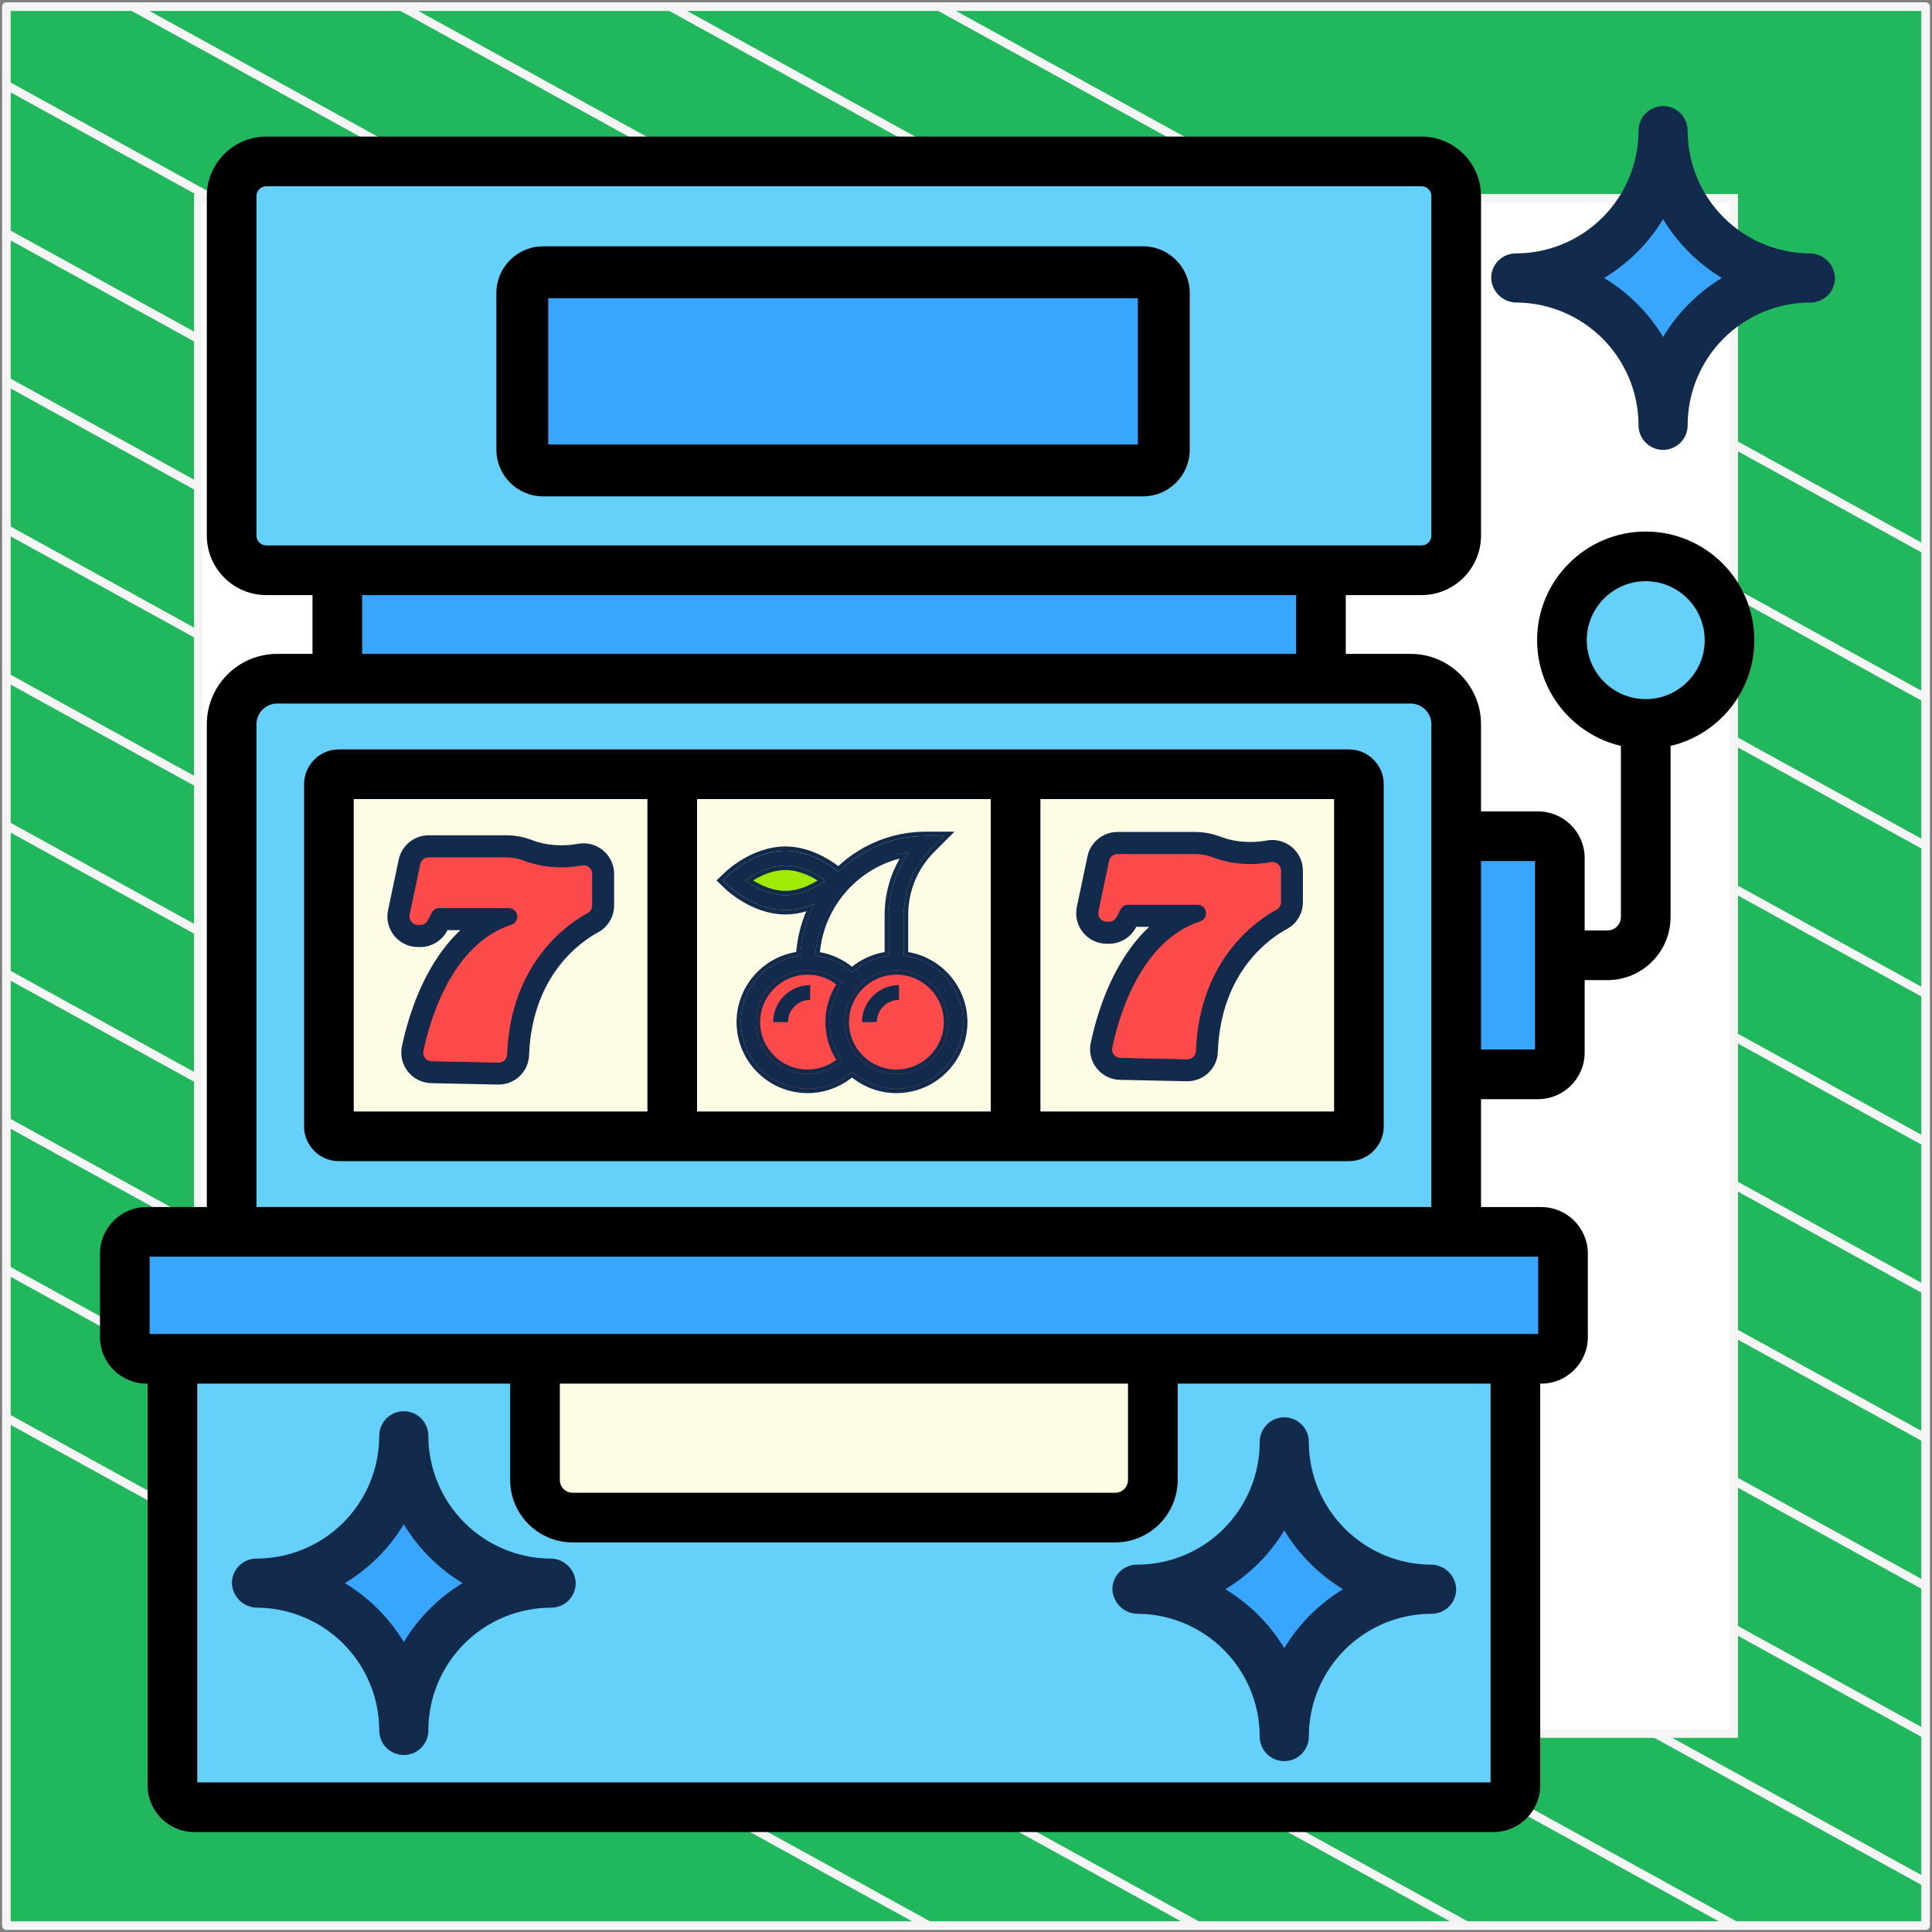
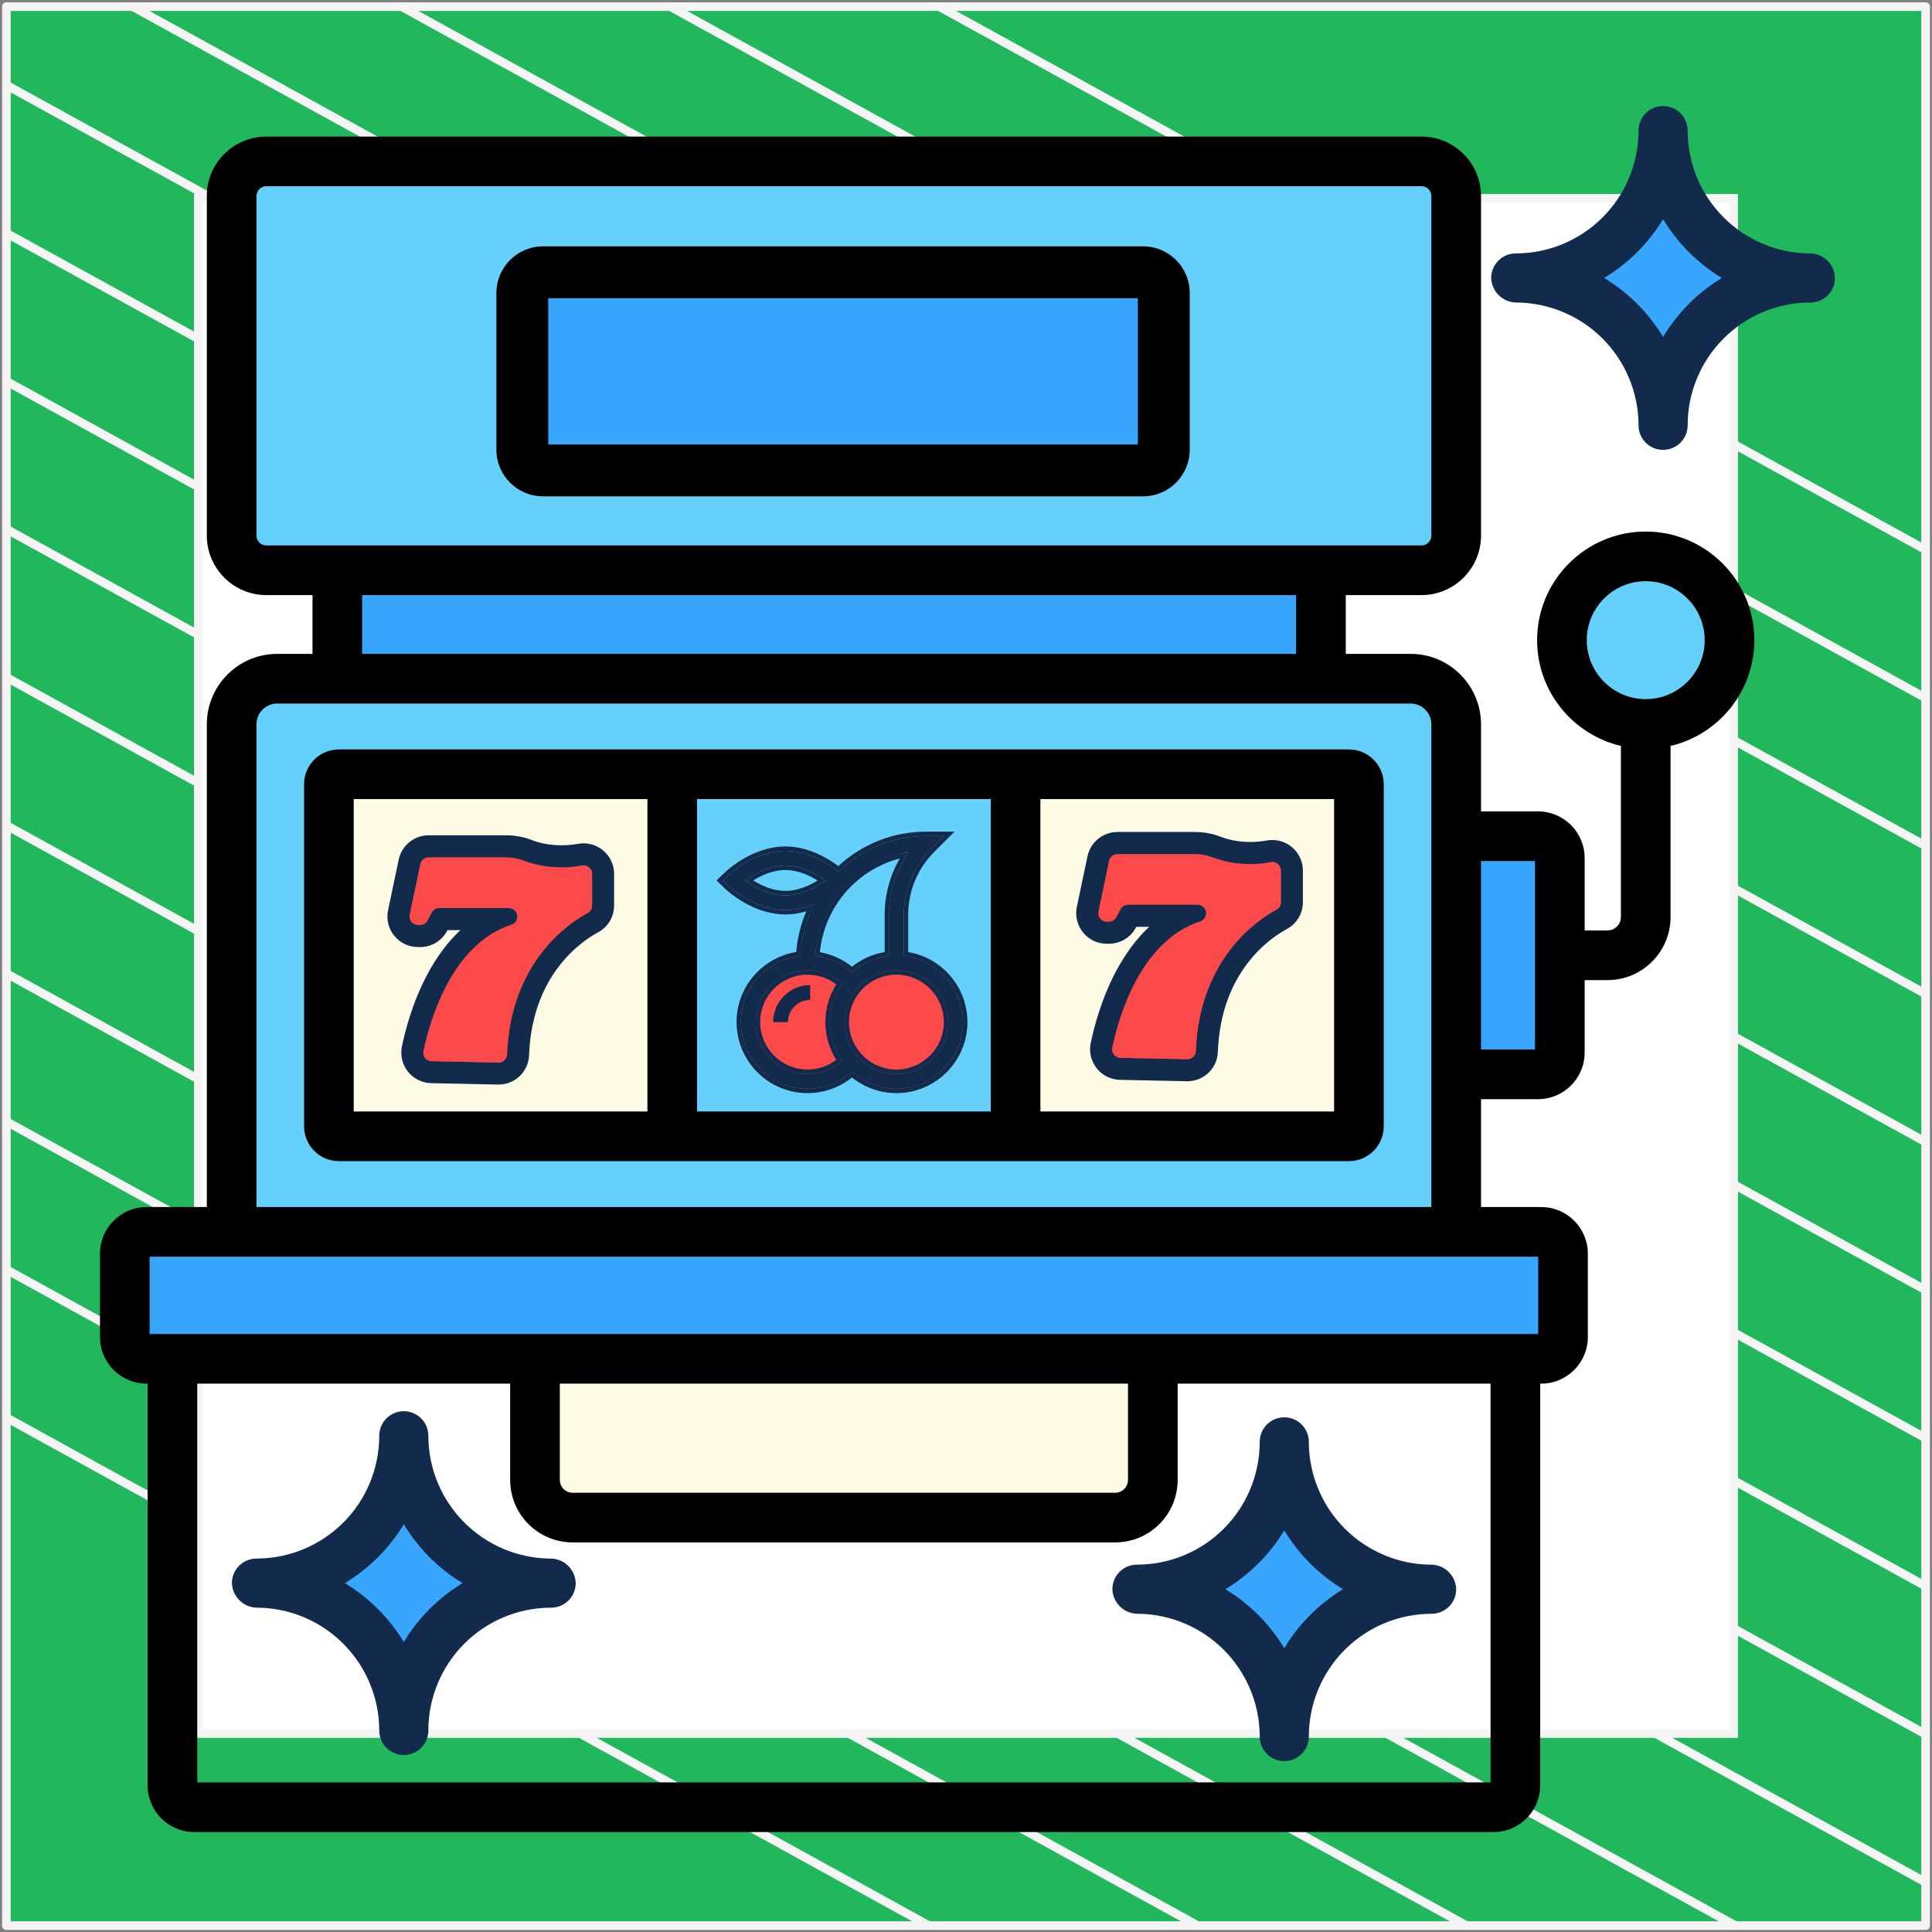
<svg xmlns="http://www.w3.org/2000/svg" width="302" height="302" viewBox="0 0 302 302" fill="none">
  <rect x="0" y="0" width="302" height="302" fill="#808080" stroke="none" />
  <path d="M301 1.038H1V301H301V1.038Z" fill="#20B75D" stroke="#F5F5F5" stroke-width="1.346" stroke-linejoin="round" />
  <mask id="mask0_3_1151" style="mask-type:luminance" maskUnits="userSpaceOnUse" x="1" y="1" width="300" height="300">
    <path d="M301 1H1V300.962H301V1Z" fill="white" />
  </mask>
  <g mask="url(#mask0_3_1151)">
    <path d="M-285.023 64.085L219.795 342.085" stroke="#F5F5F5" stroke-width="1.346" stroke-miterlimit="10" />
    <path d="M-263.954 52.544L240.933 330.581" stroke="#F5F5F5" stroke-width="1.346" stroke-miterlimit="10" />
    <path d="M-242.819 41.04L261.999 319.04" stroke="#F5F5F5" stroke-width="1.346" stroke-miterlimit="10" />
    <path d="M-221.682 29.536L283.136 307.536" stroke="#F5F5F5" stroke-width="1.346" stroke-miterlimit="10" />
    <path d="M-200.545 18.032L304.273 296.032" stroke="#F5F5F5" stroke-width="1.346" stroke-miterlimit="10" />
    <path d="M-179.41 6.528L325.408 284.528" stroke="#F5F5F5" stroke-width="1.346" stroke-miterlimit="10" />
    <path d="M-158.273 -5.014L346.545 273.024" stroke="#F5F5F5" stroke-width="1.346" stroke-miterlimit="10" />
    <path d="M-137.205 -16.517L367.613 261.483" stroke="#F5F5F5" stroke-width="1.346" stroke-miterlimit="10" />
    <path d="M-116.068 -28.021L388.749 249.979" stroke="#F5F5F5" stroke-width="1.346" stroke-miterlimit="10" />
    <path d="M-94.932 -39.525L409.886 238.475" stroke="#F5F5F5" stroke-width="1.346" stroke-miterlimit="10" />
    <path d="M-73.796 -51.029L431.023 226.971" stroke="#F5F5F5" stroke-width="1.346" stroke-miterlimit="10" />
    <path d="M-52.659 -62.533L452.159 215.467" stroke="#F5F5F5" stroke-width="1.346" stroke-miterlimit="10" />
    <path d="M-31.591 -74.075L473.227 203.963" stroke="#F5F5F5" stroke-width="1.346" stroke-miterlimit="10" />
    <path d="M-10.454 -85.579L494.364 192.422" stroke="#F5F5F5" stroke-width="1.346" stroke-miterlimit="10" />
  </g>
  <path d="M271 31H31V270.975H271V31Z" fill="white" stroke="#F5F5F5" stroke-width="1.346" stroke-miterlimit="10" />
-   <path d="M233.472 282.492H30.36C28.479 282.492 26.954 280.967 26.954 279.086V212.402H236.878V279.086C236.878 280.967 235.353 282.492 233.472 282.492Z" fill="#65D1FB" />
  <path d="M240.918 212.402H22.914C21.033 212.402 19.508 210.878 19.508 208.996V195.964C19.508 194.083 21.033 192.558 22.914 192.558H240.918C242.799 192.558 244.324 194.083 244.324 195.964V208.996C244.324 210.878 242.799 212.402 240.918 212.402Z" fill="#39A6FE" />
  <path d="M52.73 89.141H206.484V106.092H52.73V89.141Z" fill="#39A6FE" />
  <path d="M222.199 89.141H41.633C38.637 89.141 36.208 86.713 36.208 83.716V30.653C36.208 27.657 38.636 25.228 41.633 25.228H222.199C225.195 25.228 227.624 27.657 227.624 30.653V83.716C227.624 86.713 225.195 89.141 222.199 89.141Z" fill="#65D1FB" />
  <path d="M36.208 113.219V192.558H227.624V113.219C227.624 109.283 224.433 106.092 220.497 106.092H43.335C39.399 106.092 36.208 109.282 36.208 113.219Z" fill="#65D1FB" />
  <path d="M51.413 122.582V176.067C51.413 176.926 52.109 177.622 52.968 177.622H105.082V121.027H52.968C52.109 121.027 51.413 121.723 51.413 122.582Z" fill="#FFFCE5" />
-   <path d="M105.082 121.027H158.75V177.622H105.082V121.027Z" fill="#FFFCE5" />
-   <path d="M122.769 142.315C117.887 142.315 114.547 138.677 114.385 138.522L113.512 137.686L114.385 136.85C114.547 136.695 117.887 133.057 122.769 133.057C127.651 133.057 130.992 136.695 131.153 136.85L132.027 137.686L131.153 138.522C130.992 138.677 127.651 142.315 122.769 142.315Z" fill="#A1EA06" />
  <path d="M147.557 130.743L145.567 132.71C142.813 135.488 141.285 139.167 141.285 143.079V150.493H138.971V143.079C138.971 140.927 139.364 138.844 140.128 136.923C140.614 135.627 141.285 134.4 142.095 133.266C141.424 133.358 140.753 133.497 140.128 133.705C132.791 135.719 127.398 142.531 127.398 150.493H125.084C125.084 141.235 131.495 133.381 140.128 131.298C141.609 130.928 143.16 130.743 144.757 130.743H147.557Z" fill="#122B4D" />
  <path d="M147.557 130.743L145.566 132.71C142.812 135.488 141.285 139.167 141.285 143.079V150.493H140.127V136.922C140.614 135.627 141.285 134.4 142.095 133.266C141.424 133.358 140.752 133.497 140.127 133.705V131.298C141.609 130.928 143.159 130.743 144.756 130.743H147.557Z" fill="#A1EA06" />
  <path d="M126.241 149.335C120.501 149.335 115.826 154.01 115.826 159.75C115.826 165.49 120.501 170.242 126.241 170.242C131.981 170.242 136.656 165.49 136.656 159.75C136.656 154.01 131.981 149.335 126.241 149.335Z" fill="#FC4949" />
  <path d="M140.128 149.335C134.388 149.335 129.713 154.01 129.713 159.75C129.713 165.49 134.388 170.242 140.128 170.242C145.867 170.242 150.543 165.49 150.543 159.75C150.543 154.01 145.867 149.335 140.128 149.335Z" fill="#FC4949" />
  <path d="M112.991 137.628L113.864 138.464C114.026 138.619 117.882 142.257 122.765 142.257C124.462 142.257 126.035 141.817 127.372 141.237C126.042 143.75 125.267 146.528 125.11 149.416C119.895 149.98 115.821 154.407 115.821 159.77C115.821 165.512 120.494 170.185 126.236 170.185C128.812 170.185 131.283 169.228 133.183 167.528C135.026 169.179 137.459 170.185 140.123 170.185C145.866 170.185 150.538 165.512 150.538 159.77C150.538 154.418 146.48 149.997 141.28 149.42V143.017C141.28 139.105 142.804 135.427 145.57 132.661L147.546 130.685H144.752C139.618 130.685 134.778 132.672 131.082 136.286C129.81 135.25 126.605 133 122.765 133C117.882 133 114.026 136.638 113.864 136.792L112.991 137.628ZM118.136 159.77C118.136 155.303 121.77 151.669 126.236 151.669C128.239 151.669 130.161 152.413 131.639 153.735C130.424 155.439 129.708 157.522 129.708 159.77C129.708 162.017 130.424 164.101 131.639 165.804C130.161 167.127 128.239 167.87 126.236 167.87C121.77 167.87 118.136 164.237 118.136 159.77ZM148.223 159.77C148.223 164.237 144.59 167.87 140.123 167.87C135.656 167.87 132.022 164.237 132.022 159.77C132.022 155.303 135.656 151.669 140.123 151.669C144.59 151.669 148.223 155.303 148.223 159.77ZM142.09 133.205C140.118 135.985 138.966 139.404 138.966 143.017V149.419C136.758 149.665 134.756 150.603 133.183 152.011C131.578 150.575 129.566 149.671 127.428 149.424C127.931 141.172 134.125 134.447 142.09 133.205ZM122.765 135.314C125.387 135.314 127.739 136.697 129.028 137.631C127.744 138.564 125.4 139.943 122.765 139.943C120.143 139.943 117.79 138.56 116.501 137.626C117.786 136.693 120.129 135.314 122.765 135.314Z" fill="#122B4D" />
  <path fill-rule="evenodd" clip-rule="evenodd" d="M112 137.628L113.39 136.297C113.495 136.198 114.543 135.211 116.2 134.246C117.852 133.283 120.158 132.314 122.765 132.314C126.422 132.314 129.5 134.221 131.039 135.382C134.803 131.907 139.637 130 144.752 130H149.2L146.055 133.145C146.055 133.145 146.055 133.145 146.055 133.145C143.417 135.783 141.966 139.287 141.966 143.017V148.824C147.213 149.704 151.223 154.276 151.223 159.77C151.223 165.891 146.245 170.87 140.123 170.87C137.499 170.87 135.084 169.954 133.183 168.426C131.227 169.995 128.78 170.87 126.237 170.87C120.115 170.87 115.136 165.891 115.136 159.77C115.136 154.251 119.183 149.663 124.464 148.812C124.645 146.602 125.177 144.46 126.034 142.453C125.026 142.75 123.925 142.943 122.765 142.943C120.158 142.943 117.852 141.974 116.2 141.011C114.543 140.046 113.495 139.059 113.39 138.959L112 137.628ZM126.416 141.611C126.747 141.496 127.066 141.37 127.373 141.237C127.212 141.541 127.059 141.849 126.915 142.16C125.864 144.423 125.248 146.877 125.11 149.416C119.895 149.98 115.822 154.407 115.822 159.77C115.822 165.512 120.494 170.185 126.237 170.185C128.812 170.185 131.283 169.228 133.183 167.528C135.027 169.179 137.459 170.185 140.123 170.185C145.866 170.185 150.538 165.512 150.538 159.77C150.538 154.418 146.481 149.997 141.28 149.42V143.017C141.28 139.105 142.804 135.427 145.57 132.661L147.546 130.685H144.752C139.618 130.685 134.778 132.672 131.083 136.286C129.81 135.25 126.605 133 122.765 133C117.883 133 114.026 136.638 113.864 136.792L112.991 137.628L113.864 138.464C114.026 138.619 117.883 142.257 122.765 142.257C124.073 142.257 125.307 141.996 126.416 141.611ZM126.237 152.355C122.149 152.355 118.821 155.682 118.821 159.77C118.821 163.858 122.149 167.185 126.237 167.185C127.869 167.185 129.444 166.645 130.725 165.671C129.647 163.961 129.023 161.936 129.023 159.77C129.023 157.603 129.647 155.579 130.725 153.869C129.444 152.895 127.869 152.355 126.237 152.355ZM131.639 153.735C130.161 152.413 128.239 151.669 126.237 151.669C121.77 151.669 118.136 155.303 118.136 159.77C118.136 164.237 121.77 167.87 126.237 167.87C128.239 167.87 130.161 167.127 131.639 165.804C130.424 164.101 129.708 162.017 129.708 159.77C129.708 157.522 130.424 155.439 131.639 153.735ZM140.123 167.185C144.211 167.185 147.538 163.858 147.538 159.77C147.538 155.682 144.211 152.355 140.123 152.355C136.035 152.355 132.708 155.682 132.708 159.77C132.708 163.858 136.035 167.185 140.123 167.185ZM142.09 133.205C141.772 133.255 141.456 133.313 141.143 133.38C133.639 134.988 127.911 141.502 127.428 149.424C129.566 149.671 131.578 150.575 133.183 152.011C134.756 150.603 136.758 149.665 138.966 149.419V143.017C138.966 139.739 139.915 136.62 141.564 133.993C141.732 133.725 141.908 133.463 142.09 133.205ZM140.638 134.203C133.95 135.923 128.859 141.737 128.162 148.839C129.999 149.163 131.727 149.945 133.183 151.113C134.629 149.951 136.373 149.143 138.281 148.823V143.017C138.281 139.842 139.136 136.811 140.638 134.203ZM127.801 137.631C126.515 136.832 124.704 135.999 122.765 135.999C120.816 135.999 119.009 136.829 117.729 137.626C119.014 138.424 120.826 139.258 122.765 139.258C124.714 139.258 126.52 138.428 127.801 137.631ZM128.428 137.218C127.076 136.337 125.02 135.314 122.765 135.314C120.499 135.314 118.449 136.334 117.102 137.213C116.882 137.356 116.681 137.496 116.501 137.626C116.681 137.757 116.882 137.896 117.102 138.039C118.453 138.919 120.509 139.943 122.765 139.943C125.031 139.943 127.081 138.923 128.428 138.044C128.648 137.901 128.849 137.761 129.029 137.631C128.848 137.5 128.647 137.361 128.428 137.218ZM140.123 167.87C144.59 167.87 148.224 164.237 148.224 159.77C148.224 155.303 144.59 151.669 140.123 151.669C135.657 151.669 132.023 155.303 132.023 159.77C132.023 164.237 135.657 167.87 140.123 167.87Z" fill="#122B4D" />
-   <path d="M134.742 159.77H137.057C137.057 157.856 138.614 156.298 140.528 156.298V153.984C137.338 153.984 134.742 156.579 134.742 159.77Z" fill="#122B4D" />
  <path d="M120.855 159.77H123.17C123.17 157.856 124.727 156.298 126.642 156.298V153.984C123.451 153.984 120.855 156.579 120.855 159.77Z" fill="#122B4D" />
  <path d="M158.75 177.622H210.864C211.723 177.622 212.419 176.926 212.419 176.067V122.582C212.419 121.723 211.723 121.027 210.864 121.027H158.75V177.622Z" fill="#FFFCE5" />
  <path d="M77.93 168.963C77.9 168.963 77.871 168.963 77.841 168.962L67.418 168.744C66.165 168.718 64.998 168.141 64.216 167.162C63.435 166.183 63.132 164.919 63.384 163.693C63.855 161.402 64.99 156.91 67.305 152.573C69.042 149.319 71.112 146.73 73.495 144.825H69.607L69.399 145.221C68.669 146.607 67.242 147.468 65.675 147.468H65.335C64.061 147.468 62.87 146.901 62.067 145.912C61.265 144.923 60.955 143.64 61.217 142.394L62.884 134.478C63.291 132.543 65.023 131.138 67.001 131.138H79.108C80.426 131.138 81.72 131.378 82.956 131.853C83.966 132.241 85.62 132.703 87.77 132.703C88.66 132.703 89.567 132.621 90.466 132.461C90.712 132.417 90.964 132.394 91.213 132.394C93.535 132.394 95.424 134.281 95.424 136.601V141.539C95.424 143.094 94.573 144.515 93.203 145.248C90.725 146.573 82.605 151.907 82.133 164.914C82.051 167.184 80.204 168.963 77.93 168.963Z" fill="#122B4D" />
  <path d="M67.001 134.015H79.108C80.071 134.015 81.025 134.193 81.924 134.539C83.554 135.165 86.796 136.04 90.972 135.293C91.792 135.146 92.547 135.768 92.547 136.6V141.539C92.547 142.029 92.278 142.479 91.846 142.71C89.179 144.137 79.788 150.181 79.258 164.809C79.231 165.533 78.625 166.1 77.901 166.085L67.478 165.867C66.648 165.85 66.035 165.085 66.202 164.272C67.102 159.896 70.431 147.641 79.948 144.539C80.492 144.362 80.858 143.85 80.858 143.277C80.858 142.543 80.262 141.947 79.528 141.947H68.673C68.179 141.947 67.726 142.221 67.496 142.658L66.852 143.88C66.622 144.317 66.169 144.59 65.675 144.59H65.335C64.49 144.59 63.859 143.813 64.033 142.986L65.699 135.071C65.829 134.455 66.372 134.015 67.001 134.015Z" fill="#FC4949" />
  <path d="M90.972 135.294C90.733 135.336 90.497 135.373 90.263 135.406V140.017C90.263 140.507 89.995 140.958 89.563 141.189C86.896 142.615 77.505 148.66 76.975 163.288C76.948 164.011 76.342 164.579 75.618 164.564L66.187 164.366C66.083 165.143 66.68 165.851 67.478 165.868L77.901 166.086C78.625 166.101 79.231 165.534 79.258 164.81C79.789 150.182 89.179 144.137 91.846 142.711C92.278 142.48 92.547 142.03 92.547 141.539V136.601C92.547 135.769 91.792 135.147 90.972 135.294Z" fill="#FC4949" />
  <path d="M91.213 131.823C90.93 131.823 90.645 131.849 90.365 131.899C89.5 132.054 88.627 132.132 87.77 132.132C85.707 132.132 84.125 131.691 83.161 131.32C81.86 130.82 80.496 130.567 79.108 130.567H67.001C64.754 130.567 62.788 132.162 62.325 134.361L60.659 142.276C60.361 143.692 60.713 145.148 61.624 146.271C62.536 147.395 63.888 148.039 65.335 148.039H65.676C67.455 148.039 69.075 147.061 69.904 145.487L69.952 145.396H71.963C70.011 147.221 68.279 149.538 66.802 152.305C64.453 156.704 63.302 161.256 62.825 163.578C62.539 164.971 62.883 166.407 63.77 167.518C64.658 168.63 65.983 169.285 67.406 169.315L77.829 169.533C77.863 169.534 77.896 169.534 77.93 169.534C80.513 169.534 82.61 167.513 82.704 164.934C83.165 152.232 91.063 147.04 93.472 145.751C95.028 144.919 95.995 143.305 95.995 141.539V136.601C95.995 133.967 93.85 131.823 91.213 131.823ZM94.853 141.539C94.853 142.883 94.118 144.112 92.934 144.745C90.388 146.106 82.046 151.582 81.563 164.893C81.492 166.855 79.896 168.392 77.93 168.392C77.904 168.392 77.879 168.392 77.853 168.391L67.43 168.174C66.347 168.151 65.338 167.652 64.663 166.806C63.988 165.96 63.725 164.867 63.943 163.808C64.408 161.547 65.528 157.115 67.809 152.842C69.502 149.67 71.535 147.123 73.851 145.271C74.04 145.12 74.114 144.865 74.033 144.636C73.953 144.407 73.737 144.254 73.495 144.254H69.607C69.395 144.254 69.201 144.372 69.102 144.559L68.894 144.955C68.263 146.153 67.03 146.897 65.676 146.897H65.335C64.234 146.897 63.205 146.407 62.511 145.552C61.817 144.697 61.549 143.589 61.776 142.511L63.442 134.596C63.795 132.923 65.291 131.708 67.001 131.708H79.108C80.355 131.708 81.581 131.936 82.752 132.386C83.806 132.791 85.532 133.274 87.77 133.274C88.694 133.274 89.634 133.189 90.566 133.023C90.78 132.985 90.997 132.965 91.213 132.965C93.22 132.965 94.853 134.596 94.853 136.601L94.853 141.539Z" fill="#122B4D" />
  <path d="M185.597 168.446C185.567 168.446 185.538 168.445 185.508 168.445L175.085 168.227C173.832 168.201 172.665 167.624 171.883 166.644C171.102 165.666 170.799 164.401 171.051 163.176C171.522 160.884 172.657 156.392 174.972 152.056C176.709 148.801 178.779 146.212 181.161 144.308H177.274L177.066 144.703C176.336 146.089 174.909 146.951 173.342 146.951H173.002C171.728 146.951 170.537 146.383 169.734 145.394C168.932 144.405 168.622 143.123 168.884 141.876L170.551 133.961C170.958 132.025 172.69 130.62 174.668 130.62H186.775C188.093 130.62 189.387 130.861 190.623 131.336C191.632 131.723 193.287 132.185 195.437 132.185C196.327 132.185 197.234 132.104 198.133 131.943C198.379 131.899 198.631 131.877 198.88 131.877C201.202 131.877 203.091 133.764 203.091 136.083V141.021C203.091 142.576 202.24 143.998 200.87 144.73C198.392 146.056 190.272 151.39 189.8 164.396C189.718 166.667 187.871 168.445 185.597 168.446Z" fill="#122B4D" />
  <path d="M174.668 133.497H186.775C187.738 133.497 188.692 133.676 189.591 134.021C191.221 134.647 194.463 135.522 198.639 134.775C199.459 134.629 200.214 135.25 200.214 136.083V141.021C200.214 141.511 199.945 141.962 199.513 142.193C196.846 143.619 187.455 149.664 186.925 164.291C186.898 165.015 186.292 165.582 185.568 165.567L175.145 165.349C174.315 165.332 173.702 164.567 173.869 163.754C174.768 159.379 178.098 147.123 187.615 144.021C188.159 143.844 188.525 143.332 188.525 142.76C188.525 142.025 187.929 141.43 187.194 141.43H176.34C175.846 141.43 175.393 141.703 175.163 142.14L174.519 143.362C174.289 143.799 173.836 144.073 173.342 144.073H173.002C172.157 144.073 171.526 143.295 171.7 142.468L173.366 134.553C173.496 133.938 174.039 133.497 174.668 133.497Z" fill="#FC4949" />
  <path d="M198.639 134.776C198.4 134.819 198.164 134.856 197.931 134.888V139.5C197.931 139.99 197.662 140.44 197.23 140.671C194.563 142.098 185.172 148.142 184.642 162.77C184.615 163.494 184.009 164.061 183.285 164.046L173.854 163.849C173.75 164.626 174.347 165.333 175.145 165.35L185.568 165.568C186.292 165.583 186.899 165.016 186.925 164.292C187.456 149.665 196.846 143.62 199.513 142.194C199.945 141.962 200.214 141.512 200.214 141.022V136.083C200.214 135.251 199.459 134.629 198.639 134.776Z" fill="#FC4949" />
  <path d="M198.88 131.306C198.597 131.306 198.312 131.331 198.032 131.381C197.167 131.536 196.294 131.615 195.437 131.615C193.374 131.615 191.792 131.173 190.828 130.803C189.527 130.303 188.163 130.049 186.775 130.049H174.668C172.422 130.049 170.455 131.645 169.992 133.843L168.326 141.759C168.028 143.174 168.38 144.63 169.291 145.754C170.203 146.877 171.555 147.521 173.002 147.521H173.343C175.122 147.521 176.742 146.543 177.571 144.969L177.619 144.878H179.631C177.678 146.703 175.946 149.02 174.469 151.787C172.12 156.187 170.969 160.739 170.492 163.061C170.206 164.453 170.55 165.889 171.437 167C172.325 168.113 173.65 168.768 175.073 168.797L185.496 169.015C185.53 169.016 185.563 169.016 185.597 169.016C188.18 169.016 190.277 166.996 190.371 164.417C190.832 151.715 198.73 146.523 201.139 145.234C202.695 144.402 203.662 142.787 203.662 141.021V136.083C203.662 133.449 201.517 131.306 198.88 131.306ZM202.52 141.021C202.52 142.366 201.785 143.594 200.601 144.227C198.056 145.589 189.713 151.065 189.23 164.375C189.159 166.337 187.563 167.875 185.597 167.875C185.571 167.875 185.546 167.874 185.52 167.874L175.097 167.656C174.014 167.633 173.005 167.135 172.33 166.288C171.655 165.442 171.392 164.35 171.61 163.29C172.075 161.029 173.195 156.597 175.476 152.324C177.169 149.152 179.202 146.605 181.518 144.753C181.707 144.602 181.781 144.347 181.7 144.119C181.62 143.89 181.404 143.737 181.162 143.737H177.274C177.062 143.737 176.868 143.854 176.769 144.042L176.561 144.437C175.93 145.635 174.697 146.38 173.343 146.38H173.002C171.901 146.38 170.872 145.889 170.178 145.034C169.484 144.179 169.216 143.071 169.443 141.994L171.109 134.078C171.462 132.405 172.958 131.191 174.668 131.191H186.775C188.022 131.191 189.248 131.419 190.419 131.868C191.473 132.273 193.199 132.756 195.437 132.756C196.361 132.756 197.301 132.672 198.233 132.505C198.447 132.467 198.664 132.448 198.88 132.448C200.887 132.448 202.52 134.078 202.52 136.083L202.52 141.021Z" fill="#122B4D" />
  <path d="M240.419 167.934H227.624V130.716H240.419C242.3 130.716 243.825 132.241 243.825 134.122V164.527C243.825 166.408 242.3 167.934 240.419 167.934Z" fill="#39A6FE" />
  <path d="M257.252 113.163C264.486 113.163 270.349 107.3 270.349 100.066C270.349 92.833 264.486 86.969 257.252 86.969C250.019 86.969 244.155 92.833 244.155 100.066C244.155 107.3 250.019 113.163 257.252 113.163Z" fill="#65D1FB" />
  <path d="M174.329 237.218H89.503C86.258 237.218 83.628 234.588 83.628 231.343V212.402H180.204V231.343C180.204 234.588 177.574 237.218 174.329 237.218Z" fill="#FFFCE5" />
  <path d="M180.202 212.405V231.345C180.202 234.59 177.573 237.219 174.329 237.219H163.979C167.223 237.219 169.852 234.59 169.852 231.345V212.405H180.202Z" fill="#FFFCE5" />
  <path d="M210.865 117.146H52.967C49.97 117.146 47.531 119.585 47.531 122.582V176.067C47.531 179.064 49.97 181.503 52.967 181.503H210.864C213.862 181.503 216.3 179.064 216.3 176.067V122.582C216.3 119.585 213.862 117.146 210.865 117.146ZM101.2 173.741H55.294V124.909H101.2V173.741H101.2ZM154.869 173.741H108.963V124.909H154.869V173.741ZM208.538 173.741H162.632V124.909H208.538L208.538 173.741Z" fill="black" />
  <path d="M257.252 83.088C247.89 83.088 240.273 90.704 240.273 100.066C240.273 108.094 245.873 114.837 253.371 116.597V143.347C253.371 144.503 252.43 145.443 251.275 145.443H247.706V134.122C247.706 130.103 244.437 126.835 240.419 126.835H231.505V113.219C231.505 107.149 226.566 102.21 220.497 102.21H210.365V93.023H222.199C227.33 93.023 231.505 88.848 231.505 83.716L231.506 40.808H223.743L223.743 83.716C223.743 84.568 223.05 85.261 222.199 85.261H41.633C40.782 85.261 40.089 84.568 40.089 83.716V30.653C40.089 29.802 40.782 29.109 41.633 29.109H222.199C223.051 29.109 223.743 29.802 223.743 30.653V40.808H231.506V30.653C231.505 25.521 227.33 21.347 222.199 21.347H41.633C36.502 21.347 32.327 25.521 32.327 30.653V83.716C32.327 88.848 36.502 93.023 41.633 93.023H48.848V102.21H43.335C37.265 102.21 32.327 107.149 32.327 113.219V188.677H22.914C18.895 188.677 15.627 191.946 15.627 195.964V208.996C15.627 213.015 18.896 216.284 22.914 216.284H23.073V279.086C23.073 283.105 26.342 286.373 30.36 286.373H56.756V278.611H30.835V216.284H79.746V231.343C79.746 236.723 84.123 241.099 89.503 241.099H174.329C179.709 241.099 184.086 236.723 184.086 231.343V216.284H232.997V278.611H56.756V286.373H233.472C237.49 286.373 240.759 283.104 240.759 279.086V216.284H240.918C244.936 216.284 248.205 213.014 248.205 208.996V195.964C248.205 191.946 244.936 188.677 240.918 188.677H231.505V171.815H240.419C244.437 171.815 247.706 168.546 247.706 164.528V153.206H251.275C256.711 153.206 261.133 148.784 261.133 143.348V116.598C268.631 114.837 274.23 108.094 274.23 100.067C274.231 90.704 266.614 83.088 257.252 83.088ZM56.61 93.022H202.602V102.21H56.61V93.022ZM40.089 113.218C40.089 111.428 41.545 109.973 43.335 109.973H220.497C222.287 109.973 223.743 111.429 223.743 113.218V188.676H40.089V113.218ZM176.323 231.343C176.323 232.442 175.429 233.337 174.329 233.337H89.503C88.404 233.337 87.509 232.442 87.509 231.343V216.284H176.323V231.343H176.323ZM240.443 196.439V208.521H23.389V196.439H240.443ZM239.944 164.052H231.506V134.597H239.944V164.052ZM257.252 109.283C252.17 109.283 248.036 105.148 248.036 100.066C248.036 94.985 252.17 90.85 257.252 90.85C262.334 90.85 266.468 94.985 266.468 100.066C266.468 105.148 262.334 109.283 257.252 109.283Z" fill="black" />
  <path d="M37.081 247.467C43.987 247.467 50.611 250.211 55.495 255.094C60.378 259.978 63.122 266.602 63.122 273.508C63.122 266.602 65.866 259.978 70.749 255.094C75.633 250.211 82.257 247.467 89.163 247.467C82.257 247.467 75.633 244.723 70.749 239.84C65.866 234.956 63.122 228.332 63.122 221.426C63.122 228.332 60.378 234.956 55.495 239.84C50.611 244.723 43.987 247.467 37.081 247.467Z" fill="#39A6FE" />
  <path d="M40.379 251.304C45.38 251.386 50.153 253.415 53.682 256.96C57.211 260.504 59.22 265.285 59.281 270.287V270.498C59.281 271.516 59.686 272.492 60.406 273.212C61.126 273.932 62.102 274.337 63.12 274.337C64.138 274.337 65.115 273.932 65.835 273.212C66.554 272.492 66.959 271.516 66.959 270.498C66.959 265.407 68.981 260.525 72.581 256.926C76.18 253.326 81.062 251.304 86.153 251.304C87.171 251.304 88.147 250.899 88.867 250.179C89.587 249.459 89.992 248.483 89.992 247.465C89.976 246.94 89.857 246.424 89.64 245.946C89.424 245.468 89.114 245.038 88.73 244.681C88.346 244.324 87.894 244.047 87.401 243.865C86.909 243.684 86.385 243.603 85.861 243.626C80.858 243.545 76.084 241.515 72.555 237.968C69.025 234.422 67.017 229.639 66.959 224.636V224.432C66.959 223.414 66.554 222.438 65.835 221.718C65.115 220.998 64.138 220.593 63.12 220.593C62.102 220.593 61.126 220.998 60.406 221.718C59.686 222.438 59.281 223.414 59.281 224.432C59.281 226.953 58.785 229.449 57.82 231.777C56.856 234.106 55.442 236.222 53.66 238.004C51.877 239.787 49.761 241.201 47.432 242.165C45.104 243.13 42.608 243.626 40.087 243.626C39.069 243.626 38.093 244.031 37.373 244.751C36.653 245.47 36.248 246.447 36.248 247.465C36.267 247.988 36.389 248.503 36.607 248.979C36.825 249.455 37.134 249.884 37.518 250.241C37.902 250.597 38.352 250.875 38.843 251.057C39.334 251.239 39.856 251.323 40.379 251.304ZM63.12 238.275C65.395 242.034 68.546 245.186 72.302 247.465C68.54 249.745 65.388 252.907 63.12 256.678C60.843 252.904 57.681 249.742 53.907 247.465C57.678 245.195 60.841 242.041 63.12 238.275Z" fill="#122B4D" />
  <path d="M174.712 248.42C181.619 248.42 188.242 251.164 193.126 256.048C198.01 260.931 200.753 267.555 200.753 274.462C200.753 267.555 203.497 260.931 208.381 256.048C213.264 251.164 219.888 248.42 226.795 248.42C219.888 248.42 213.264 245.677 208.381 240.793C203.497 235.909 200.753 229.286 200.753 222.379C200.753 229.286 198.01 235.909 193.126 240.793C188.242 245.677 181.619 248.42 174.712 248.42Z" fill="#39A6FE" />
  <path d="M178.01 252.257C183.012 252.34 187.784 254.369 191.313 257.913C194.843 261.458 196.851 266.238 196.913 271.24V271.451C196.913 272.469 197.317 273.446 198.037 274.165C198.757 274.885 199.733 275.29 200.751 275.29C201.77 275.29 202.746 274.885 203.466 274.165C204.186 273.446 204.59 272.469 204.59 271.451C204.59 266.36 206.612 261.478 210.212 257.879C213.812 254.279 218.694 252.257 223.784 252.257C224.802 252.257 225.779 251.853 226.499 251.133C227.219 250.413 227.623 249.436 227.623 248.418C227.608 247.894 227.488 247.378 227.272 246.9C227.055 246.422 226.746 245.992 226.361 245.634C225.977 245.277 225.525 245 225.033 244.819C224.54 244.638 224.017 244.556 223.492 244.579C218.49 244.498 213.716 242.468 210.186 238.922C206.656 235.375 204.649 230.592 204.59 225.589V225.385C204.59 224.367 204.186 223.391 203.466 222.671C202.746 221.951 201.77 221.547 200.751 221.547C199.733 221.547 198.757 221.951 198.037 222.671C197.317 223.391 196.913 224.367 196.913 225.385C196.913 227.906 196.416 230.402 195.452 232.731C194.487 235.059 193.073 237.175 191.291 238.958C189.509 240.74 187.393 242.154 185.064 243.118C182.735 244.083 180.239 244.579 177.719 244.579C176.701 244.579 175.724 244.984 175.004 245.704C174.284 246.424 173.88 247.4 173.88 248.418C173.899 248.942 174.02 249.456 174.238 249.932C174.456 250.409 174.766 250.837 175.149 251.194C175.533 251.55 175.983 251.828 176.474 252.01C176.965 252.193 177.487 252.277 178.01 252.257ZM200.751 239.228C203.027 242.987 206.177 246.14 209.934 248.418C206.171 250.699 203.019 253.861 200.751 257.631C198.475 253.857 195.312 250.695 191.538 248.418C195.31 246.148 198.472 242.994 200.751 239.228Z" fill="#122B4D" />
  <path d="M233.925 43.454C240.831 43.454 247.455 46.197 252.339 51.081C257.223 55.965 259.966 62.588 259.966 69.495C259.966 62.588 262.71 55.965 267.594 51.081C272.477 46.197 279.101 43.454 286.008 43.454C279.101 43.454 272.477 40.71 267.594 35.826C262.71 30.943 259.966 24.319 259.966 17.412C259.966 24.319 257.223 30.943 252.339 35.826C247.455 40.71 240.831 43.454 233.925 43.454Z" fill="#39A6FE" />
  <path d="M237.223 47.29C242.225 47.373 246.997 49.402 250.526 52.946C254.056 56.491 256.064 61.272 256.126 66.273V66.484C256.126 67.502 256.53 68.479 257.25 69.199C257.97 69.919 258.946 70.323 259.964 70.323C260.982 70.323 261.959 69.919 262.679 69.199C263.399 68.479 263.803 67.502 263.803 66.484C263.803 61.394 265.825 56.512 269.425 52.912C273.024 49.313 277.907 47.29 282.997 47.29C284.015 47.29 284.992 46.886 285.712 46.166C286.431 45.446 286.836 44.47 286.836 43.452C286.821 42.927 286.701 42.411 286.485 41.933C286.268 41.455 285.958 41.025 285.574 40.668C285.19 40.31 284.738 40.033 284.246 39.852C283.753 39.671 283.23 39.59 282.705 39.613C277.702 39.531 272.929 37.501 269.399 33.955C265.869 30.409 263.861 25.625 263.803 20.622V20.419C263.803 19.401 263.399 18.424 262.679 17.704C261.959 16.985 260.982 16.58 259.964 16.58C258.946 16.58 257.97 16.985 257.25 17.704C256.53 18.424 256.126 19.401 256.126 20.419C256.126 22.939 255.629 25.435 254.664 27.764C253.7 30.093 252.286 32.209 250.504 33.991C248.721 35.773 246.606 37.187 244.277 38.152C241.948 39.116 239.452 39.613 236.932 39.613C235.913 39.613 234.937 40.017 234.217 40.737C233.497 41.457 233.093 42.434 233.093 43.452C233.112 43.975 233.233 44.489 233.451 44.966C233.669 45.442 233.979 45.871 234.362 46.227C234.746 46.584 235.196 46.861 235.687 47.044C236.178 47.226 236.7 47.31 237.223 47.29ZM259.964 34.261C262.24 38.02 265.39 41.173 269.147 43.452C265.384 45.732 262.232 48.894 259.964 52.665C257.687 48.891 254.525 45.728 250.751 43.452C254.523 41.181 257.685 38.027 259.964 34.261Z" fill="#122B4D" />
  <path d="M178.679 73.535H84.887C83.097 73.535 81.645 72.084 81.645 70.293V45.8C81.645 44.009 83.097 42.558 84.887 42.558H178.679C180.47 42.558 181.921 44.009 181.921 45.8V70.293C181.921 72.084 180.469 73.535 178.679 73.535Z" fill="#39A6FE" />
  <path d="M178.68 38.507H84.887C80.865 38.507 77.593 41.778 77.593 45.801V70.294C77.593 74.316 80.865 77.588 84.887 77.588H178.68C182.701 77.588 185.974 74.316 185.974 70.294V45.801C185.974 41.778 182.701 38.507 178.68 38.507ZM177.869 69.483H85.698V46.611H177.869V69.483Z" fill="black" />
</svg>